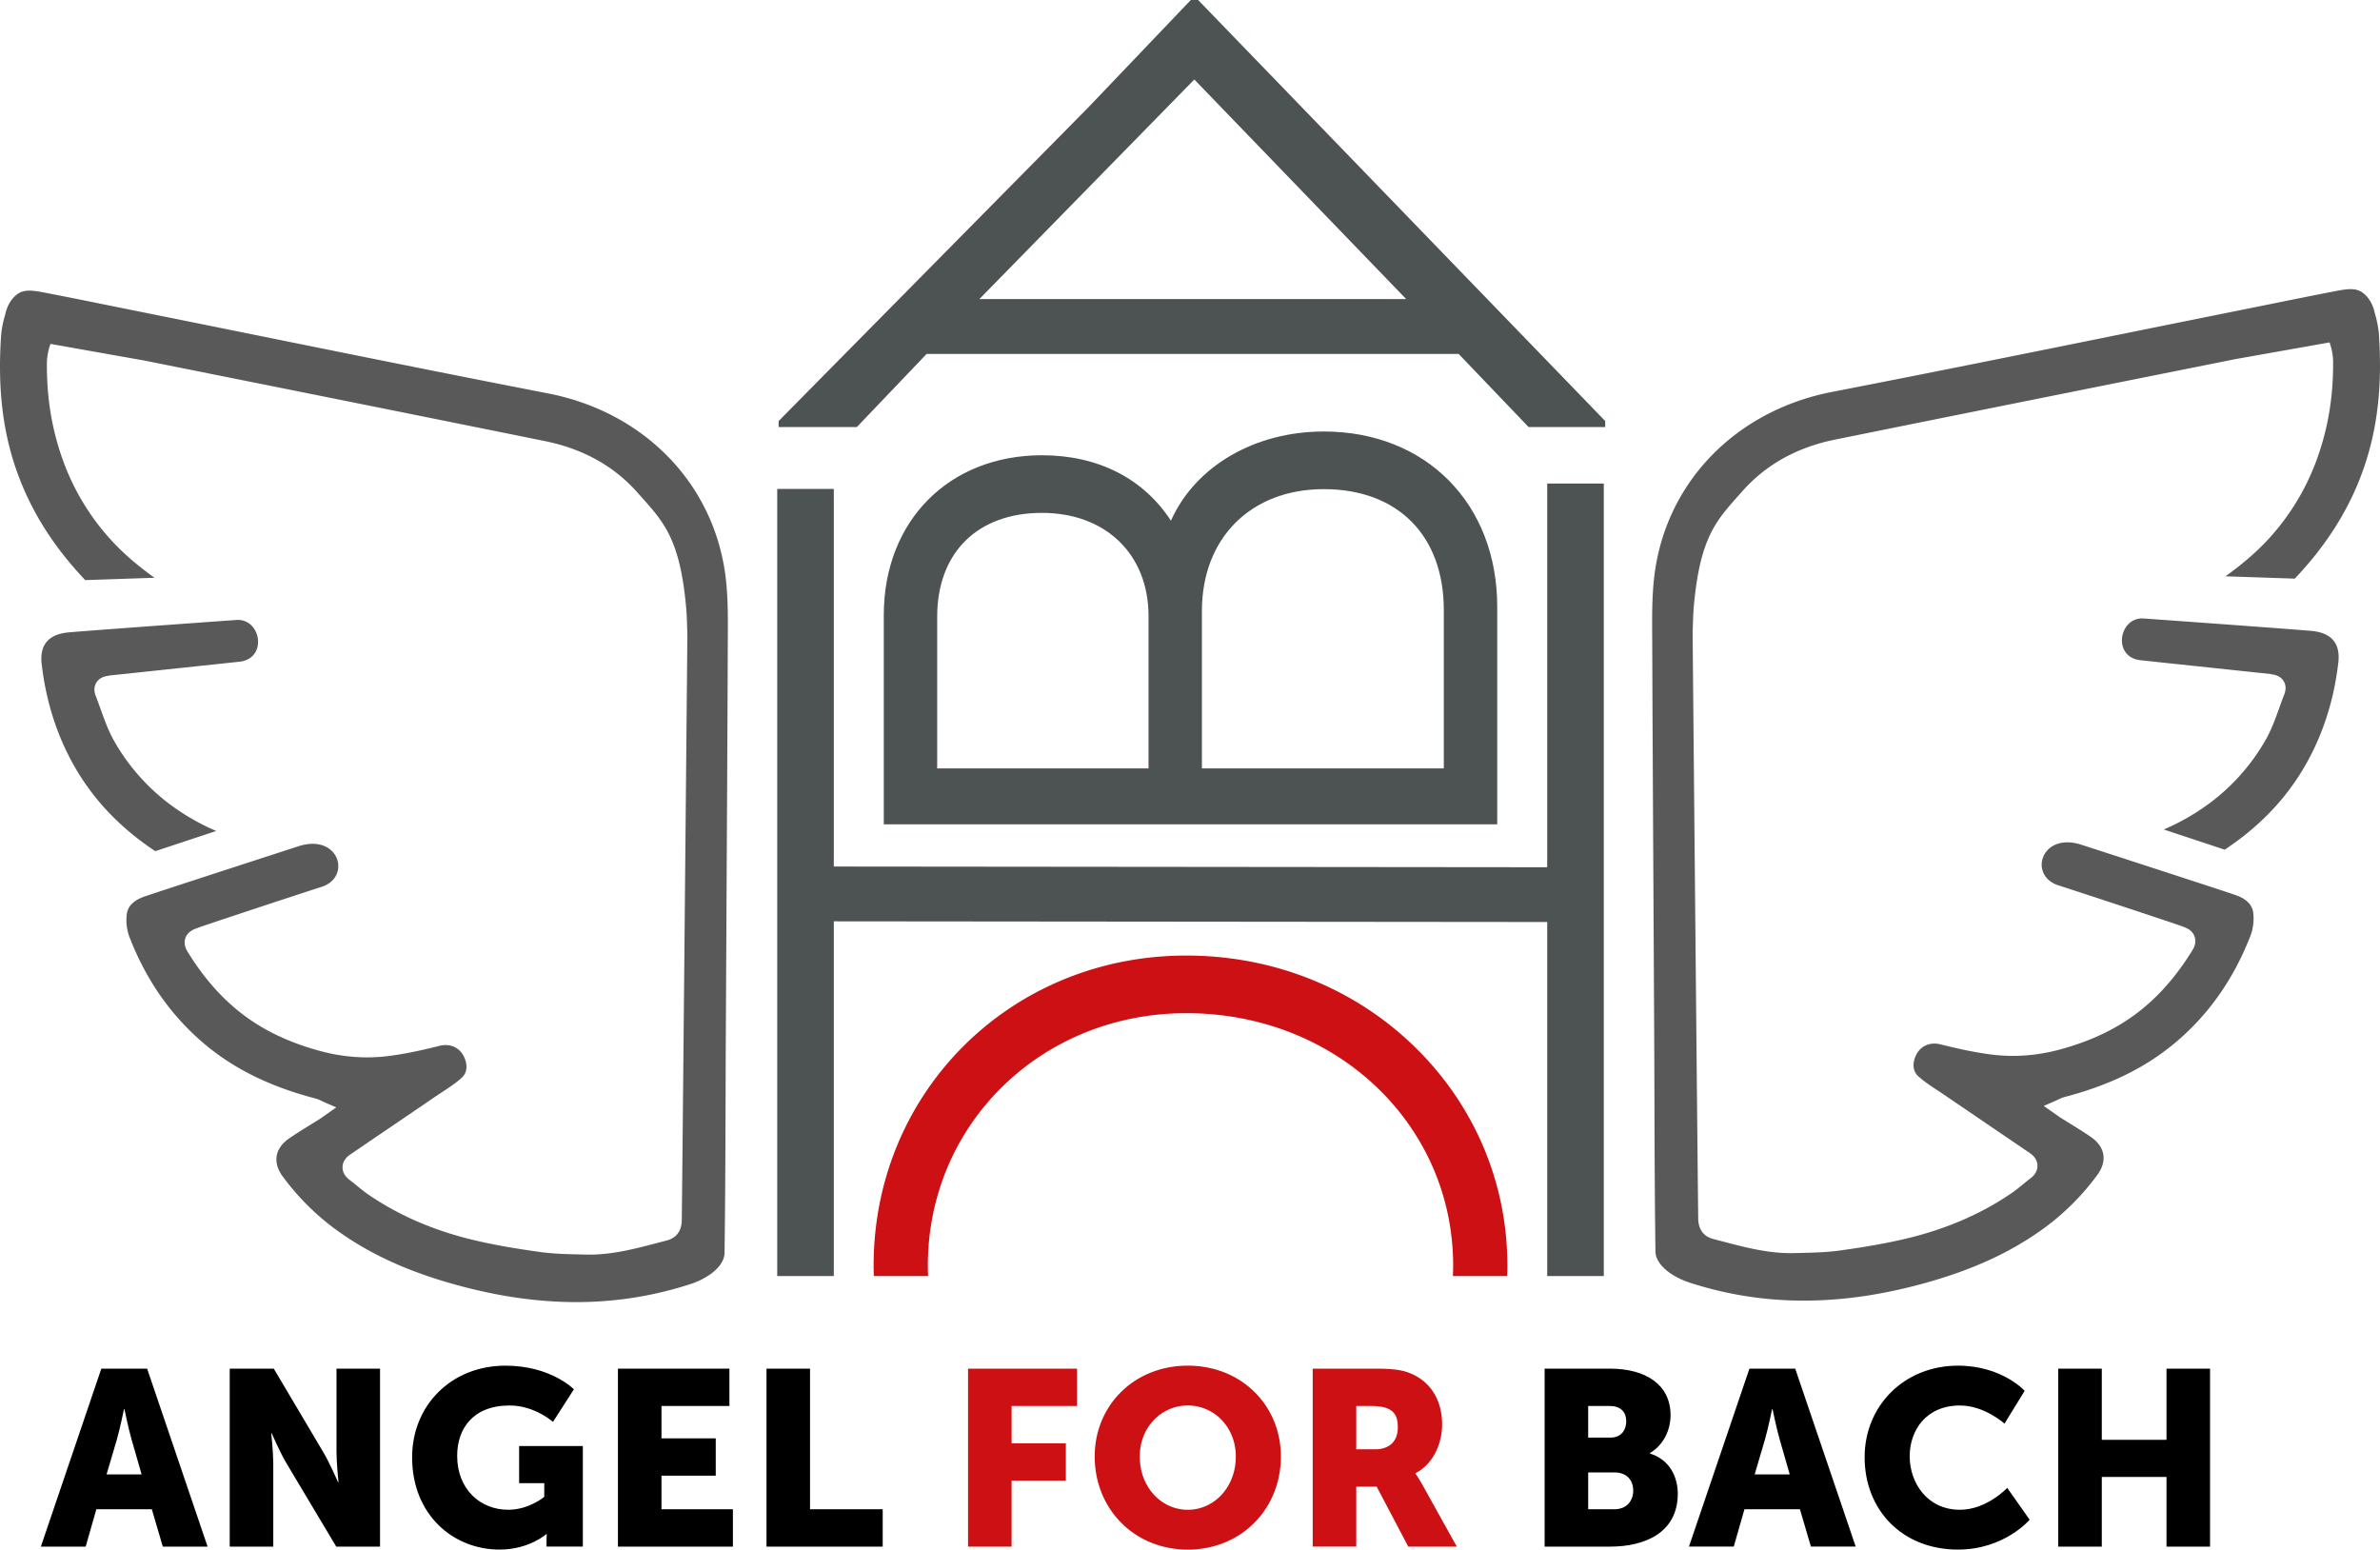
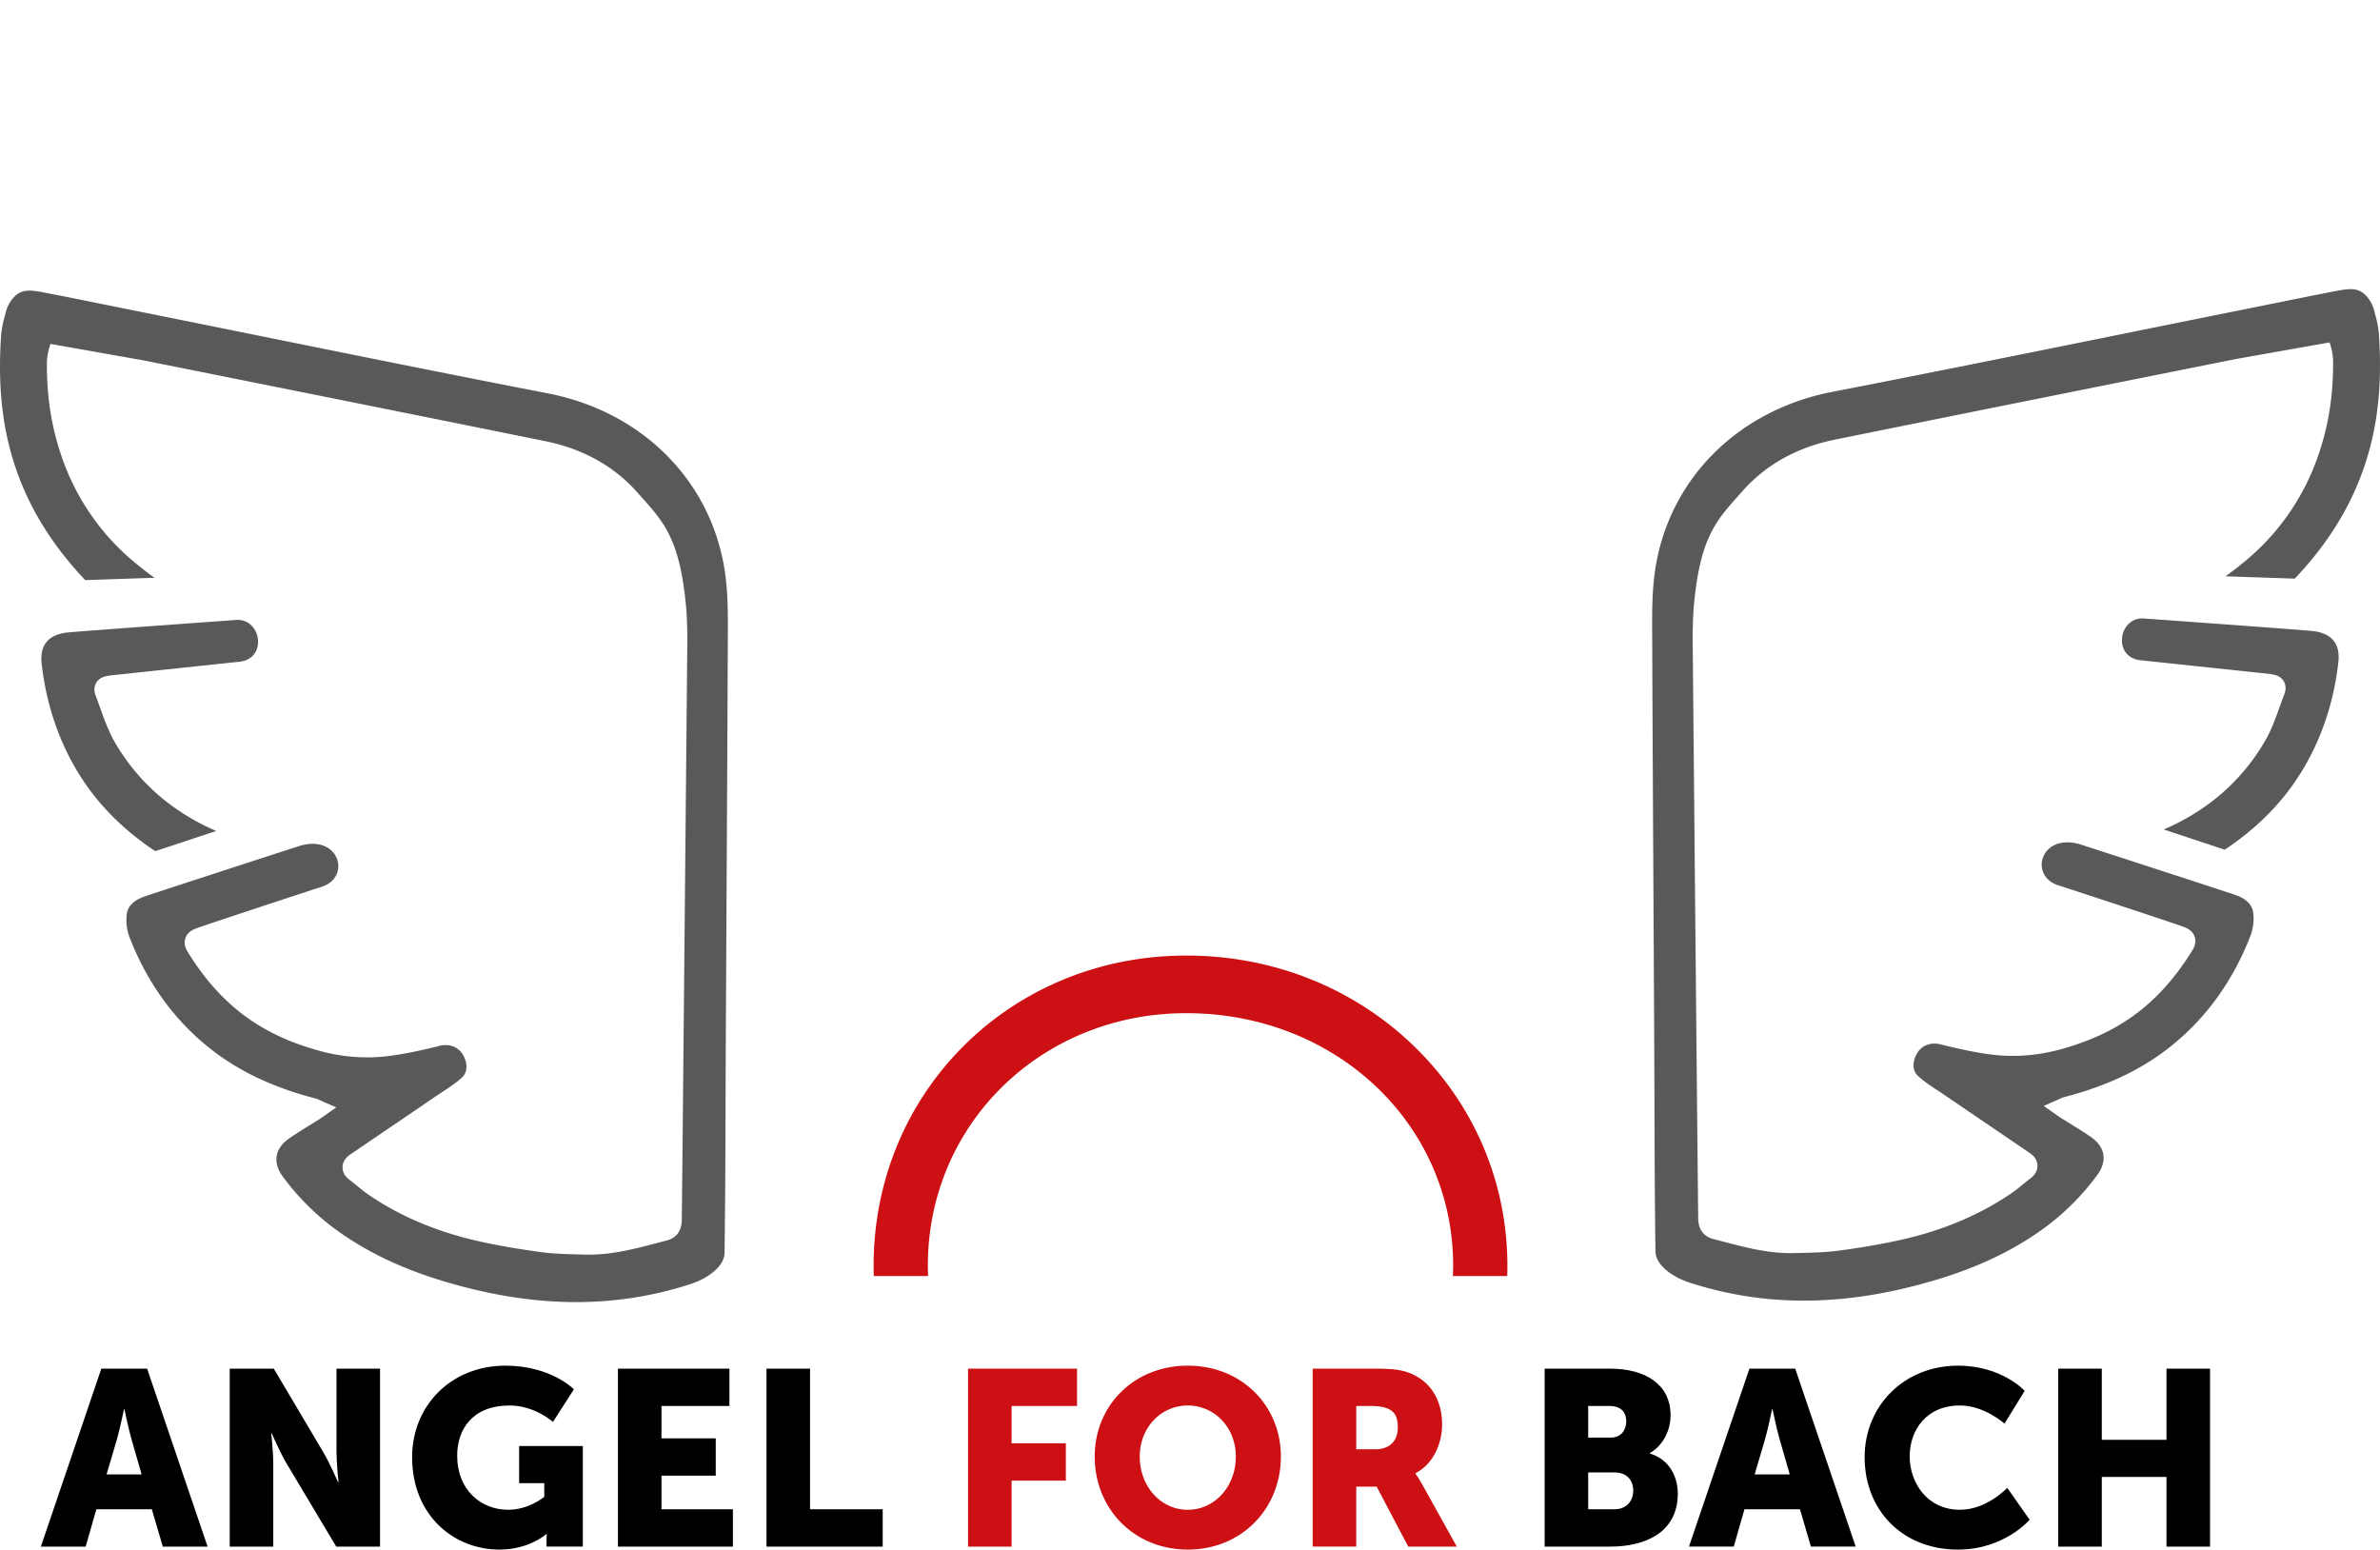
<svg xmlns="http://www.w3.org/2000/svg" viewBox="0 0 196.612 128" width="196.612" height="128">
-   <path fill="#4d5253" d="M127.815 39.942h4.674v65.462h-4.674V76.16l-58.934-.056v29.299h-4.674V40.385h4.674v31.193l58.934.057V39.942Zm-18.462-4.299c8.438 0 14.332 5.95 14.332 14.471v17.977H73.01V50.815c0-7.777 5.374-13.21 13.07-13.21 4.624 0 8.388 1.917 10.65 5.408 2.003-4.491 6.906-7.37 12.622-7.37M94.88 50.885c0-5.095-3.536-8.52-8.8-8.52-5.341 0-8.66 3.293-8.66 8.59v12.516h17.46V50.885Zm24.393-.49c0-6.163-3.801-9.991-9.921-9.991-6.018 0-10.062 4.043-10.062 10.06v13.007h19.983V50.395ZM70.781 35.277h-6.457l-.003-.497 25.576-25.9L98.373 0h.604l33.63 34.78v.497h-6.328l-5.782-6.044H76.55l-5.769 6.044Zm10.121-10.571h35.265L98.663 6.566l-17.76 18.14Z" />
  <path fill="#cd1013" d="M76.65 104.548c0 .287.01.571.022.856h-4.487a27.37 27.37 0 0 1-.015-.856c0-14.364 11.344-25.617 25.827-25.617 7.163 0 13.853 2.666 18.838 7.508 4.96 4.82 7.69 11.25 7.69 18.109 0 .286-.006.571-.015.856h-4.487c.012-.285.022-.57.022-.856 0-11.695-9.684-20.857-22.048-20.857-11.97 0-21.347 9.162-21.347 20.857m3.32 8.506h9.005v3.084h-5.407v3.084h4.482v3.083h-4.482v5.448h-3.597v-14.7Zm18.153-.247c4.44 0 7.69 3.29 7.69 7.504 0 4.317-3.25 7.689-7.69 7.689s-7.689-3.372-7.689-7.689c0-4.214 3.249-7.504 7.69-7.504Zm0 11.904c2.2 0 3.968-1.892 3.968-4.4 0-2.405-1.768-4.214-3.968-4.214s-3.968 1.809-3.968 4.214c0 2.508 1.768 4.4 3.968 4.4Zm10.32-11.657h5.119c1.5 0 2.22.103 2.857.35 1.666.637 2.714 2.138 2.714 4.276 0 1.562-.74 3.268-2.2 4.009v.04s.206.268.555.885l2.858 5.14h-4.01l-2.61-4.955h-1.686v4.954h-3.598v-14.7Zm5.16 6.661c1.15 0 1.87-.637 1.87-1.81 0-1.11-.41-1.767-2.22-1.767h-1.213v3.577h1.563Z" />
  <path fill="#595959" d="m17.864 68.64-5.038 1.668c-2.834-1.884-5.011-4.139-6.593-6.858-1.49-2.561-2.428-5.456-2.79-8.605-.176-1.522.514-2.394 2.05-2.59.758-.096 14.046-1.046 14.046-1.046 2.04-.123 2.59 3.189.248 3.45L8.999 55.803l.002.016c-.48.046-.829.229-1.032.55-.14.222-.265.595-.062 1.11.14.358.27.721.4 1.085.33.919.671 1.87 1.181 2.748a17.056 17.056 0 0 0 5.232 5.614 18.605 18.605 0 0 0 3.144 1.715ZM59.94 90.895c.005-1.75.01-3.501.02-5.252l.057-11.024c.039-7.058.077-14.115.104-21.173l.004-.724c.01-1.615.02-3.284-.162-4.887-.879-7.758-6.652-13.78-14.708-15.343-8.049-1.56-16.217-3.214-24.117-4.812-3.476-.704-6.952-1.407-10.428-2.105l-2.107-.426a494.782 494.782 0 0 0-5.097-1.013c-1.152-.22-1.732-.188-2.276.33-.429.408-.688.963-.805 1.544 0 0-.277.858-.337 1.746-.285 4.239.1 8.002 1.464 11.618 1.166 3.088 2.98 5.9 5.488 8.544l5.723-.193c-1.382-.993-2.543-1.988-3.506-3.03a19.579 19.579 0 0 1-4.115-6.837c-.81-2.31-1.28-4.797-1.269-7.832.003-.877.298-1.619.298-1.619l7.78 1.38c10.844 2.172 22.056 4.418 33.079 6.651 3.136.636 5.708 2.07 7.645 4.263 2.048 2.319 3.502 3.593 4.02 9.63.064.749.088 2.236.088 2.236s-.446 48.187-.464 48.358c-.036.345-.132 1.258-1.25 1.544l-.811.212c-1.87.491-3.803 1-5.856.951h-.036l-.495-.013c-1.059-.024-2.144-.05-3.222-.198-2.138-.293-3.866-.6-5.438-.97-3.294-.773-6.241-2.038-8.761-3.763-.344-.236-.66-.494-.965-.744-.2-.162-.398-.326-.604-.48-.494-.371-.59-.783-.584-1.062.006-.28.12-.685.627-1.03 1.116-.762 2.234-1.522 3.352-2.281 1.228-.834 2.456-1.668 3.682-2.506.198-.134.398-.266.599-.398.583-.384 1.134-.746 1.6-1.177.647-.6.32-1.526.056-1.933-.407-.627-1.122-.884-1.916-.685-1.21.302-2.649.637-4.15.832-1.884.245-3.812.106-5.73-.417-2.724-.741-4.954-1.845-6.817-3.375-1.547-1.27-2.892-2.85-4.112-4.83-.294-.478-.256-.868-.173-1.112.185-.536.689-.724.931-.813l.066-.025c.461-.183 8.21-2.742 10.258-3.398 2.485-.796 1.453-4.39-1.849-3.373 0 0-12.016 3.896-12.835 4.191-.849.306-1.323.784-1.41 1.42a4.012 4.012 0 0 0 .213 1.894c1.462 3.79 3.72 6.905 6.71 9.26 2.349 1.847 5.178 3.184 8.652 4.088.193.05.364.132.545.217.082.04.172.083.275.127l.91.396-1.06.743c-.139.098-.237.168-.338.233-.276.175-.553.346-.83.516-.56.346-1.14.704-1.681 1.082-.576.4-.927.898-1.016 1.44-.089.546.086 1.134.507 1.701a20.472 20.472 0 0 0 4.397 4.387c2.933 2.131 6.347 3.648 10.742 4.772 6.634 1.696 12.686 1.609 18.506-.27a6.306 6.306 0 0 0 1.641-.797c.358-.248 1.193-.918 1.205-1.78.06-4.2.073-8.474.086-12.606Zm118.808-22.378 5.038 1.669c2.834-1.885 5.011-4.14 6.593-6.859 1.49-2.56 2.429-5.455 2.79-8.604.176-1.523-.514-2.394-2.05-2.59-.758-.096-14.045-1.046-14.045-1.046-2.041-.123-2.59 3.189-.249 3.45l10.788 1.143-.002.015c.48.047.83.23 1.033.552.14.221.264.593.062 1.11-.141.356-.271.72-.401 1.083-.33.92-.671 1.87-1.181 2.749a17.056 17.056 0 0 1-5.232 5.614 18.605 18.605 0 0 1-3.144 1.714Zm-41.99 34.861c.012.863.847 1.533 1.205 1.781.478.33 1.046.606 1.641.798 5.82 1.878 11.873 1.965 18.506.269 4.395-1.125 7.81-2.64 10.743-4.772a20.472 20.472 0 0 0 4.396-4.387c.42-.567.596-1.155.507-1.701-.089-.542-.44-1.04-1.015-1.44-.543-.378-1.122-.736-1.682-1.082-.277-.17-.553-.341-.83-.516-.1-.065-.199-.135-.338-.233l-1.059-.743.91-.396c.103-.045.193-.087.275-.127.18-.085.35-.167.544-.217 3.474-.904 6.304-2.242 8.651-4.09 2.991-2.353 5.25-5.468 6.711-9.258a4.012 4.012 0 0 0 .213-1.893c-.087-.637-.561-1.115-1.41-1.421-.82-.296-12.835-4.19-12.835-4.19-3.302-1.018-4.334 2.576-1.849 3.372 2.048.656 9.797 3.215 10.258 3.397l.066.025c.242.09.747.278.931.814.084.244.122.634-.173 1.113-1.22 1.979-2.565 3.559-4.111 4.829-1.864 1.53-4.094 2.634-6.818 3.375-1.918.522-3.845.662-5.73.417-1.501-.195-2.94-.53-4.15-.833-.794-.198-1.509.059-1.916.686-.264.406-.591 1.332.057 1.933.465.43 1.016.793 1.6 1.176.2.132.4.264.598.399 1.226.837 2.454 1.671 3.682 2.506 1.118.76 2.236 1.519 3.353 2.28.506.346.62.752.626 1.03.007.28-.09.692-.584 1.063-.206.154-.405.318-.604.48-.305.25-.62.508-.965.744-2.52 1.724-5.467 2.99-8.76 3.763-1.572.37-3.3.677-5.439.97-1.078.147-2.163.173-3.222.198l-.495.012-.036.001c-2.053.049-3.986-.46-5.856-.951l-.81-.212c-1.119-.286-1.215-1.2-1.251-1.544-.018-.17-.464-48.358-.464-48.358s.024-1.487.088-2.237c.519-6.036 1.972-7.31 4.02-9.63 1.937-2.192 4.51-3.626 7.645-4.262 11.023-2.234 22.236-4.479 33.079-6.65l7.78-1.38s.295.74.298 1.618c.012 3.034-.458 5.523-1.269 7.832a19.579 19.579 0 0 1-4.115 6.838c-.963 1.041-2.123 2.036-3.506 3.03l5.723.192c2.509-2.644 4.322-5.456 5.488-8.545 1.364-3.615 1.749-7.379 1.464-11.617-.06-.889-.337-1.746-.337-1.746-.116-.58-.376-1.136-.805-1.544-.544-.518-1.124-.551-2.276-.33-1.701.326-3.4.67-5.097 1.013l-2.106.426a7165.76 7165.76 0 0 0-10.429 2.104c-7.9 1.6-16.068 3.252-24.116 4.813-8.056 1.562-13.83 7.585-14.709 15.343-.182 1.603-.171 3.272-.161 4.886l.004.725c.026 7.057.065 14.115.103 21.173l.058 11.024c.009 1.75.014 3.501.02 5.252.012 4.132.025 8.405.085 12.605Z" />
  <path fill="#000000" d="M12.544 124.67H7.96l-.884 3.083h-3.7l4.995-14.7h3.783l4.995 14.7h-3.7l-.905-3.083Zm-2.302-8.265s-.33 1.604-.596 2.529l-.843 2.857H11.7l-.822-2.857c-.267-.925-.596-2.529-.596-2.529h-.041Zm8.736-3.351h3.639l4.07 6.866c.576.967 1.234 2.509 1.234 2.509h.041s-.164-1.583-.164-2.509v-6.866h3.597v14.7h-3.618l-4.09-6.847c-.577-.966-1.234-2.508-1.234-2.508h-.042s.165 1.583.165 2.508v6.846h-3.598v-14.7Zm22.778-.247c3.762 0 5.653 1.953 5.653 1.953l-1.727 2.694s-1.5-1.357-3.577-1.357c-3.084 0-4.338 1.973-4.338 4.153 0 2.795 1.933 4.46 4.215 4.46 1.727 0 2.98-1.068 2.98-1.068v-1.131h-2.076v-3.063h5.263v8.305h-3.001v-.41c0-.31.02-.618.02-.618h-.04S43.707 128 41.261 128c-3.762 0-7.216-2.817-7.216-7.627 0-4.276 3.228-7.566 7.71-7.566Zm9.291.247h9.21v3.084h-5.612v2.672h4.482v3.084h-4.482v2.776h5.9v3.083h-9.498v-14.7Zm12.273 0h3.597v11.616h6.003v3.083h-9.6v-14.7Zm64.281 0h5.407c2.94 0 4.996 1.316 4.996 3.844 0 1.234-.596 2.488-1.706 3.125v.041c1.686.514 2.303 2.015 2.303 3.31 0 3.207-2.673 4.38-5.593 4.38h-5.407v-14.7Zm5.448 5.695c.905 0 1.296-.658 1.296-1.357 0-.679-.391-1.254-1.357-1.254h-1.789v2.61h1.85Zm.309 5.92c1.048 0 1.562-.72 1.562-1.541s-.493-1.501-1.542-1.501H131.2v3.043h2.159Zm15.336 0h-4.585l-.884 3.084h-3.7l4.995-14.7h3.783l4.996 14.7h-3.7l-.905-3.083Zm-2.303-8.264s-.329 1.604-.596 2.529l-.843 2.857h2.898l-.822-2.857c-.267-.925-.596-2.529-.596-2.529h-.041Zm15.356-3.598c3.64 0 5.51 2.077 5.51 2.077l-1.665 2.713s-1.645-1.5-3.68-1.5c-2.817 0-4.153 2.076-4.153 4.193 0 2.18 1.439 4.42 4.153 4.42 2.22 0 3.906-1.808 3.906-1.808l1.85 2.631S165.592 128 161.747 128c-4.605 0-7.71-3.269-7.71-7.627 0-4.276 3.29-7.566 7.71-7.566Zm8.284.247h3.598v5.88h5.345v-5.88h3.598v14.7h-3.598v-5.757h-5.345v5.756h-3.598v-14.7Z" />
</svg>